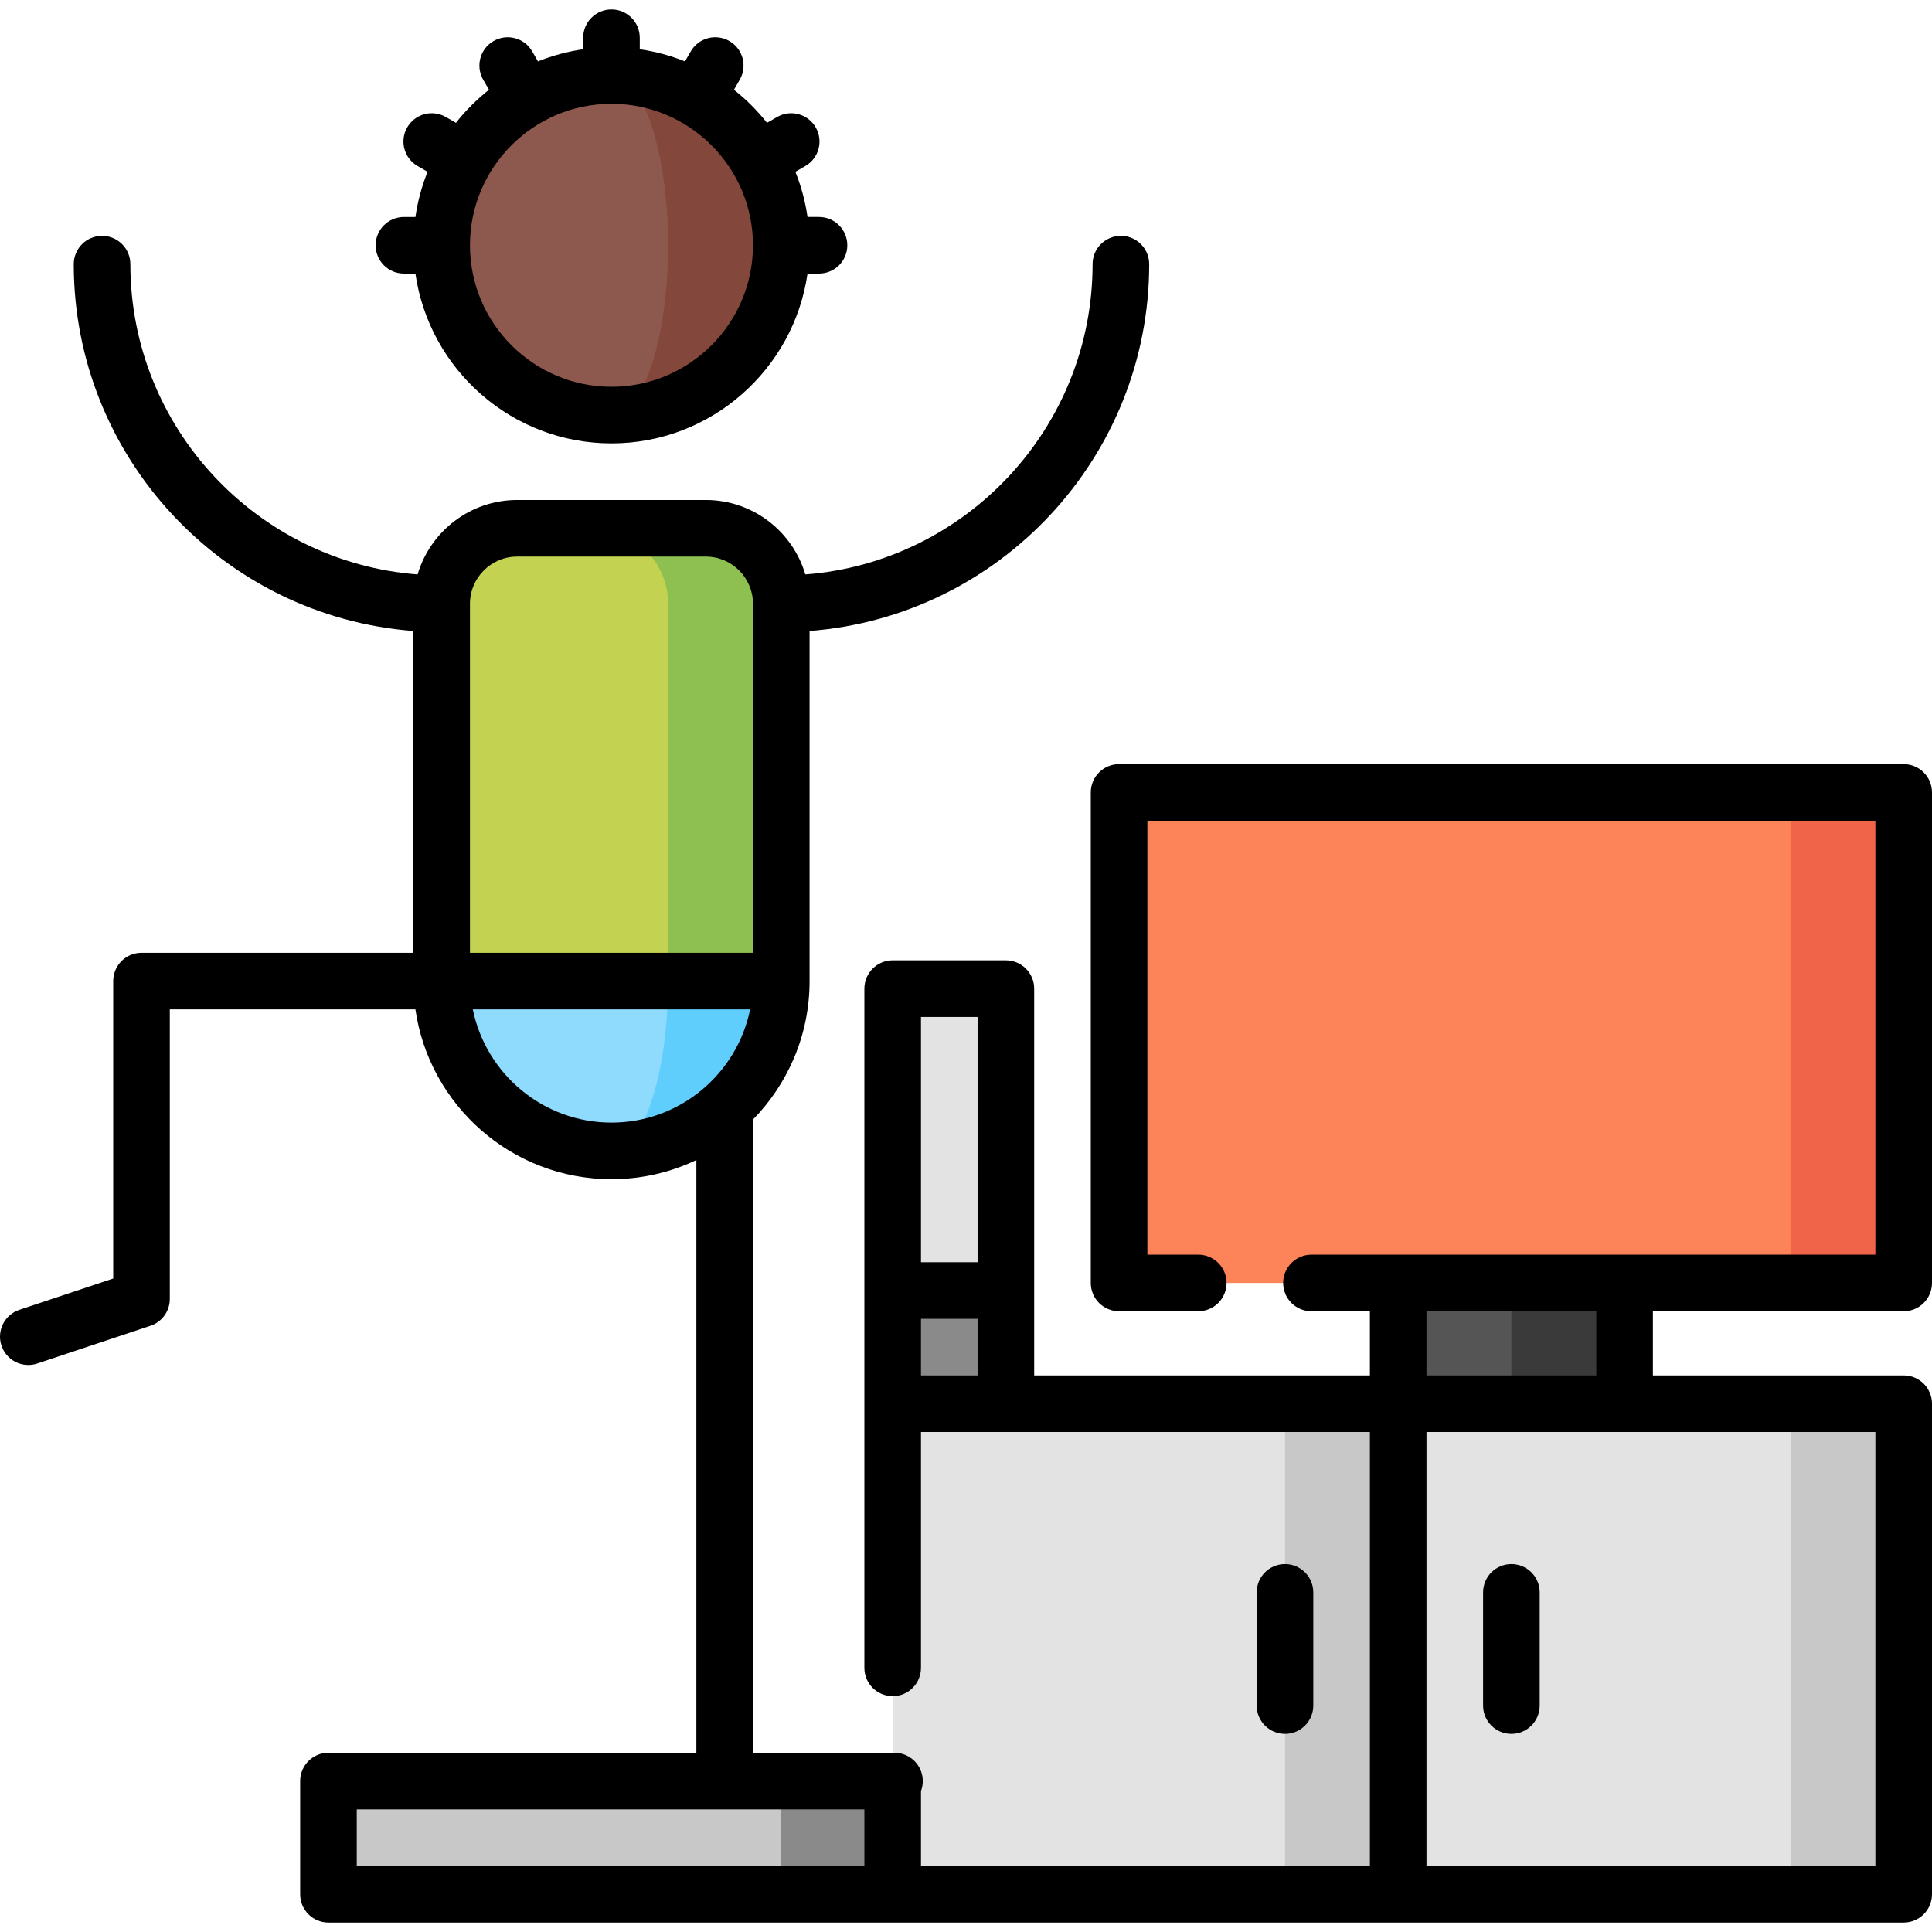
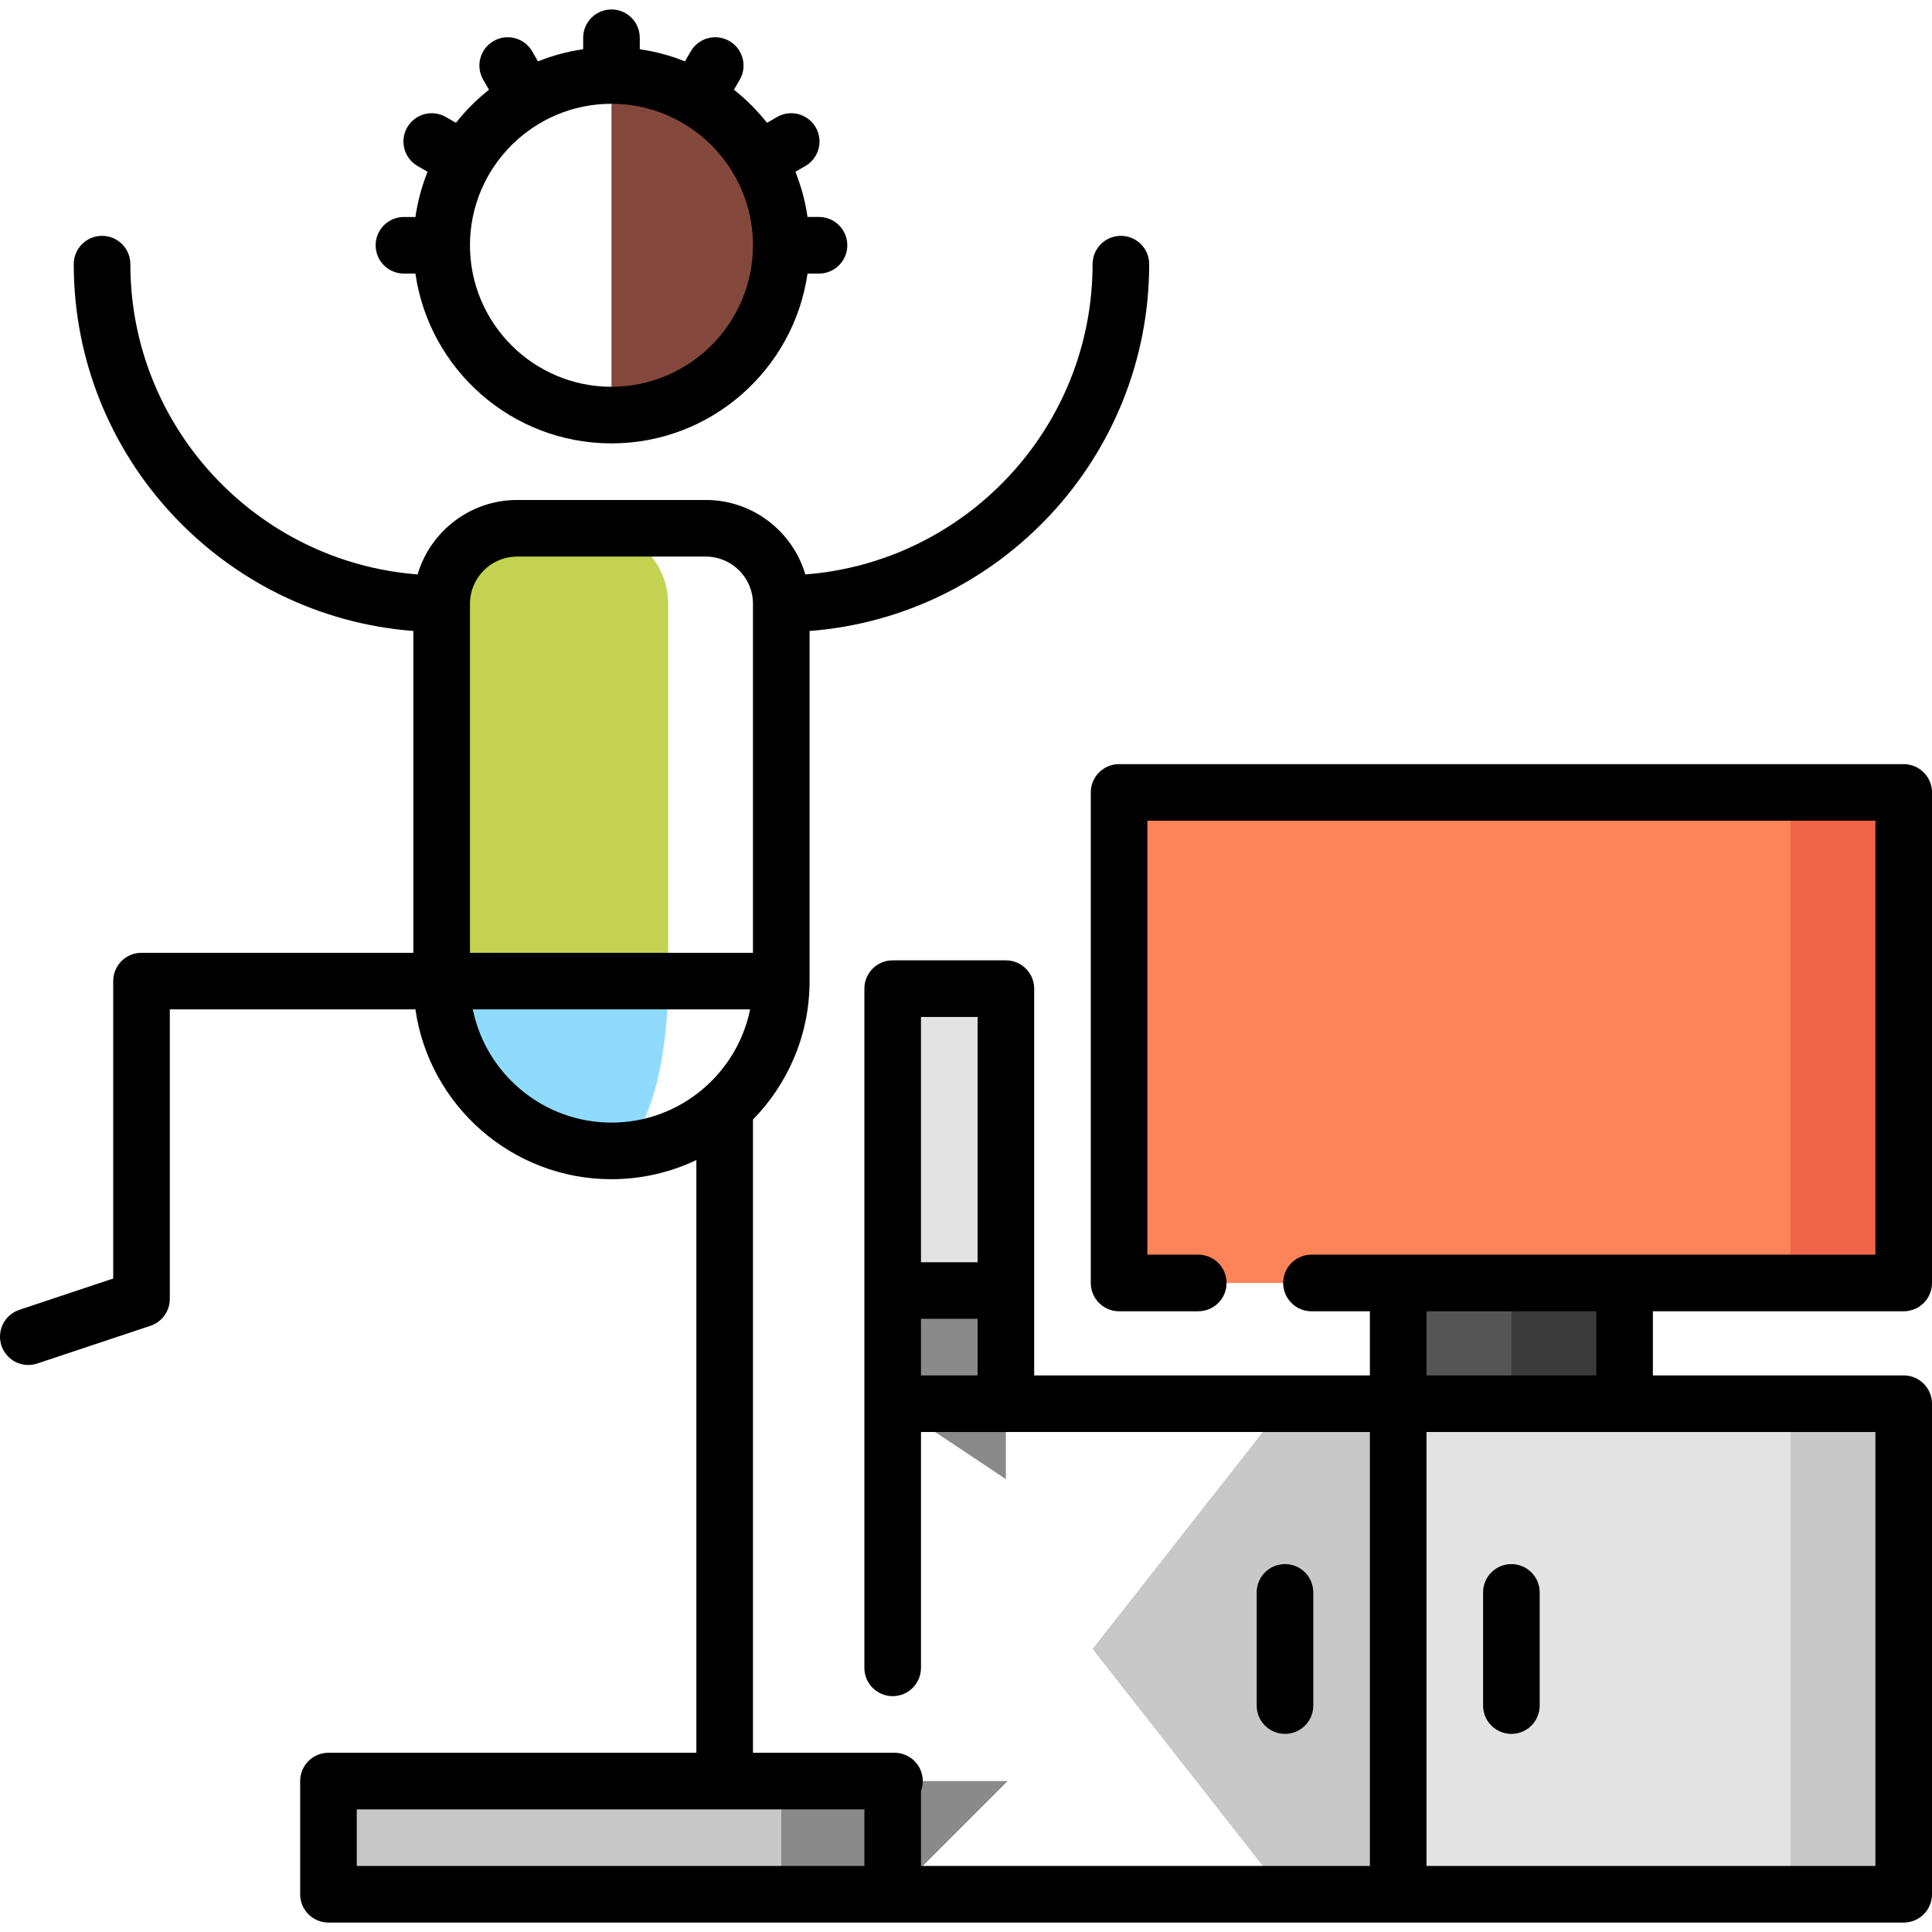
<svg xmlns="http://www.w3.org/2000/svg" version="1.1" id="Capa_1" x="0px" y="0px" viewBox="0 0 512.002 512.002" style="enable-background:new 0 0 512.002 512.002;" xml:space="preserve">
  <polygon style="fill:#8A8A8A;" points="266.571,392.001 236.571,372.001 236.571,342.001 266.571,342.001 " />
  <rect x="236.57" y="262" style="fill:#E3E3E3;" width="30" height="80" />
  <polygon style="fill:#8A8A8A;" points="207.046,472.001 186.046,487.001 207.046,502.001 237.046,502.001 267.046,472.001 " />
  <rect x="87.05" y="472" style="fill:#C8C8C8;" width="120" height="30" />
  <rect x="384.54" y="320" style="fill:#3A3A3A;" width="46" height="72" />
  <rect x="370.54" y="320" style="fill:#555555;" width="30" height="72" />
  <polygon style="fill:#F06449;" points="474.502,210.001 423.502,275.001 474.502,340.001 504.502,340.001 504.502,210.001 " />
  <rect x="296.57" y="210" style="fill:#FD8358;" width="177.93" height="130" />
  <polygon style="fill:#C8C8C8;" points="370.536,372.001 340.536,372.001 289.536,437.001 340.536,502.001 370.536,502.001   421.536,437.001 " />
-   <rect x="236.57" y="372" style="fill:#E3E3E3;" width="103.97" height="130" />
  <polygon style="fill:#C8C8C8;" points="474.502,372.001 423.502,437.001 474.502,502.001 504.502,502.001 504.502,372.001 " />
  <rect x="370.54" y="372" style="fill:#E3E3E3;" width="103.97" height="130" />
-   <path style="fill:#60CEFD;" d="M162.046,230.001v75c24.853,0,45-20.147,45-45L162.046,230.001z" />
  <path style="fill:#8FDBFD;" d="M177.046,260.001l-15-30l-45,30c0,24.853,20.147,45,45,45  C170.33,305.001,177.046,284.854,177.046,260.001z" />
-   <path style="fill:#8DC051;" d="M187.046,140.001h-30l20,120h30v-100C207.046,148.955,198.092,140.001,187.046,140.001z" />
  <path style="fill:#C3D251;" d="M157.046,140.001h-20c-11.046,0-20,8.954-20,20v100h60v-100  C177.046,148.955,168.092,140.001,157.046,140.001z" />
  <path style="fill:#84473C;" d="M162.046,20.001v90c24.853,0,45-20.147,45-45S186.899,20.001,162.046,20.001z" />
-   <path style="fill:#8D584E;" d="M177.046,65.001c0-24.853-6.716-45-15-45c-24.853,0-45,20.147-45,45s20.147,45,45,45  C170.33,110.001,177.046,89.854,177.046,65.001z" />
  <path d="M504.502,347.501c4.143,0,7.5-3.357,7.5-7.5v-130c0-4.143-3.357-7.5-7.5-7.5H296.57c-4.143,0-7.5,3.357-7.5,7.5v130  c0,4.143,3.357,7.5,7.5,7.5h20.983c4.143,0,7.5-3.357,7.5-7.5s-3.357-7.5-7.5-7.5H304.07v-115h192.932v115H347.554  c-4.143,0-7.5,3.357-7.5,7.5s3.357,7.5,7.5,7.5h15.482v17H274.07v-102.5c0-4.143-3.357-7.5-7.5-7.5h-30c-4.143,0-7.5,3.357-7.5,7.5  v180c0,4.143,3.357,7.5,7.5,7.5s7.5-3.357,7.5-7.5v-62.5h118.966v115H244.07v-19.866c0.308-0.819,0.476-1.707,0.476-2.634  c0-4.143-3.357-7.5-7.5-7.5h-37.5V296.693c9.27-9.472,15-22.423,15-36.692v-92.786c50.271-3.842,90-45.976,90-97.214  c0-4.143-3.357-7.5-7.5-7.5s-7.5,3.357-7.5,7.5c0,43.343-33.605,78.961-76.125,82.229c-3.362-11.39-13.91-19.729-26.375-19.729h-50  c-12.465,0-23.013,8.339-26.375,19.729C68.151,148.961,34.546,113.343,34.546,70c0-4.143-3.357-7.5-7.5-7.5s-7.5,3.357-7.5,7.5  c0,51.238,39.729,93.372,90,97.214V252.5H37.502c-4.143,0-7.5,3.357-7.5,7.5v78.829L5.13,347.12c-3.93,1.31-6.053,5.558-4.743,9.487  c1.048,3.143,3.974,5.13,7.114,5.13c0.786,0,1.586-0.125,2.373-0.387l30-10c3.063-1.021,5.128-3.887,5.128-7.115v-76.734h65.088  c3.652,25.407,25.554,45,51.956,45c8.048,0,15.676-1.825,22.5-5.076v157.076h-97.5c-4.143,0-7.5,3.357-7.5,7.5v30  c0,4.143,3.357,7.5,7.5,7.5h417.456c4.143,0,7.5-3.357,7.5-7.5v-130c0-4.143-3.357-7.5-7.5-7.5h-66.466v-17L504.502,347.501  L504.502,347.501z M137.046,147.501h50c6.893,0,12.5,5.607,12.5,12.5v92.5h-75v-92.5  C124.546,153.108,130.153,147.501,137.046,147.501z M125.301,267.501h73.491c-3.484,17.096-18.635,30-36.745,30  S128.785,284.596,125.301,267.501z M229.07,494.501H94.546v-15H229.07V494.501z M259.07,269.501v65h-15v-65H259.07z M244.07,349.501  h15v15h-15V349.501z M497.002,494.501H378.036v-115h118.966V494.501z M423.036,364.501h-45v-17h45V364.501z" />
  <path d="M400.536,414.501c-4.143,0-7.5,3.357-7.5,7.5v30c0,4.143,3.357,7.5,7.5,7.5s7.5-3.357,7.5-7.5v-30  C408.036,417.858,404.679,414.501,400.536,414.501z" />
  <path d="M348.036,452.001v-30c0-4.143-3.357-7.5-7.5-7.5s-7.5,3.357-7.5,7.5v30c0,4.143,3.357,7.5,7.5,7.5  S348.036,456.144,348.036,452.001z" />
  <path d="M107.046,72.501h3.044c3.652,25.407,25.554,45,51.956,45s48.304-19.593,51.956-45h3.044c4.143,0,7.5-3.357,7.5-7.5  s-3.357-7.5-7.5-7.5h-3.044c-0.6-4.171-1.695-8.182-3.218-11.978l2.644-1.526c3.587-2.071,4.816-6.658,2.745-10.245  s-6.66-4.815-10.245-2.745l-2.664,1.538c-2.567-3.253-5.508-6.194-8.761-8.761l1.538-2.664c2.071-3.588,0.842-8.175-2.745-10.245  c-3.589-2.073-8.175-0.843-10.245,2.745l-1.526,2.644c-3.797-1.523-7.807-2.618-11.979-3.218v-3.044c0-4.143-3.357-7.5-7.5-7.5  s-7.5,3.357-7.5,7.5v3.044c-4.171,0.599-8.182,1.695-11.979,3.218l-1.526-2.644c-2.07-3.588-6.657-4.814-10.245-2.745  c-3.587,2.07-4.816,6.657-2.745,10.245l1.538,2.664c-3.253,2.567-6.194,5.508-8.761,8.76l-2.663-1.537  c-3.59-2.071-8.175-0.843-10.245,2.745c-2.071,3.587-0.842,8.174,2.745,10.245l2.643,1.526c-1.523,3.797-2.618,7.808-3.218,11.979  h-3.044c-4.143,0-7.5,3.357-7.5,7.5S102.903,72.501,107.046,72.501z M162.046,102.501c-20.678,0-37.5-16.822-37.5-37.5  s16.822-37.5,37.5-37.5s37.5,16.822,37.5,37.5S182.724,102.501,162.046,102.501z" />
  <g>
</g>
  <g>
</g>
  <g>
</g>
  <g>
</g>
  <g>
</g>
  <g>
</g>
  <g>
</g>
  <g>
</g>
  <g>
</g>
  <g>
</g>
  <g>
</g>
  <g>
</g>
  <g>
</g>
  <g>
</g>
  <g>
</g>
</svg>